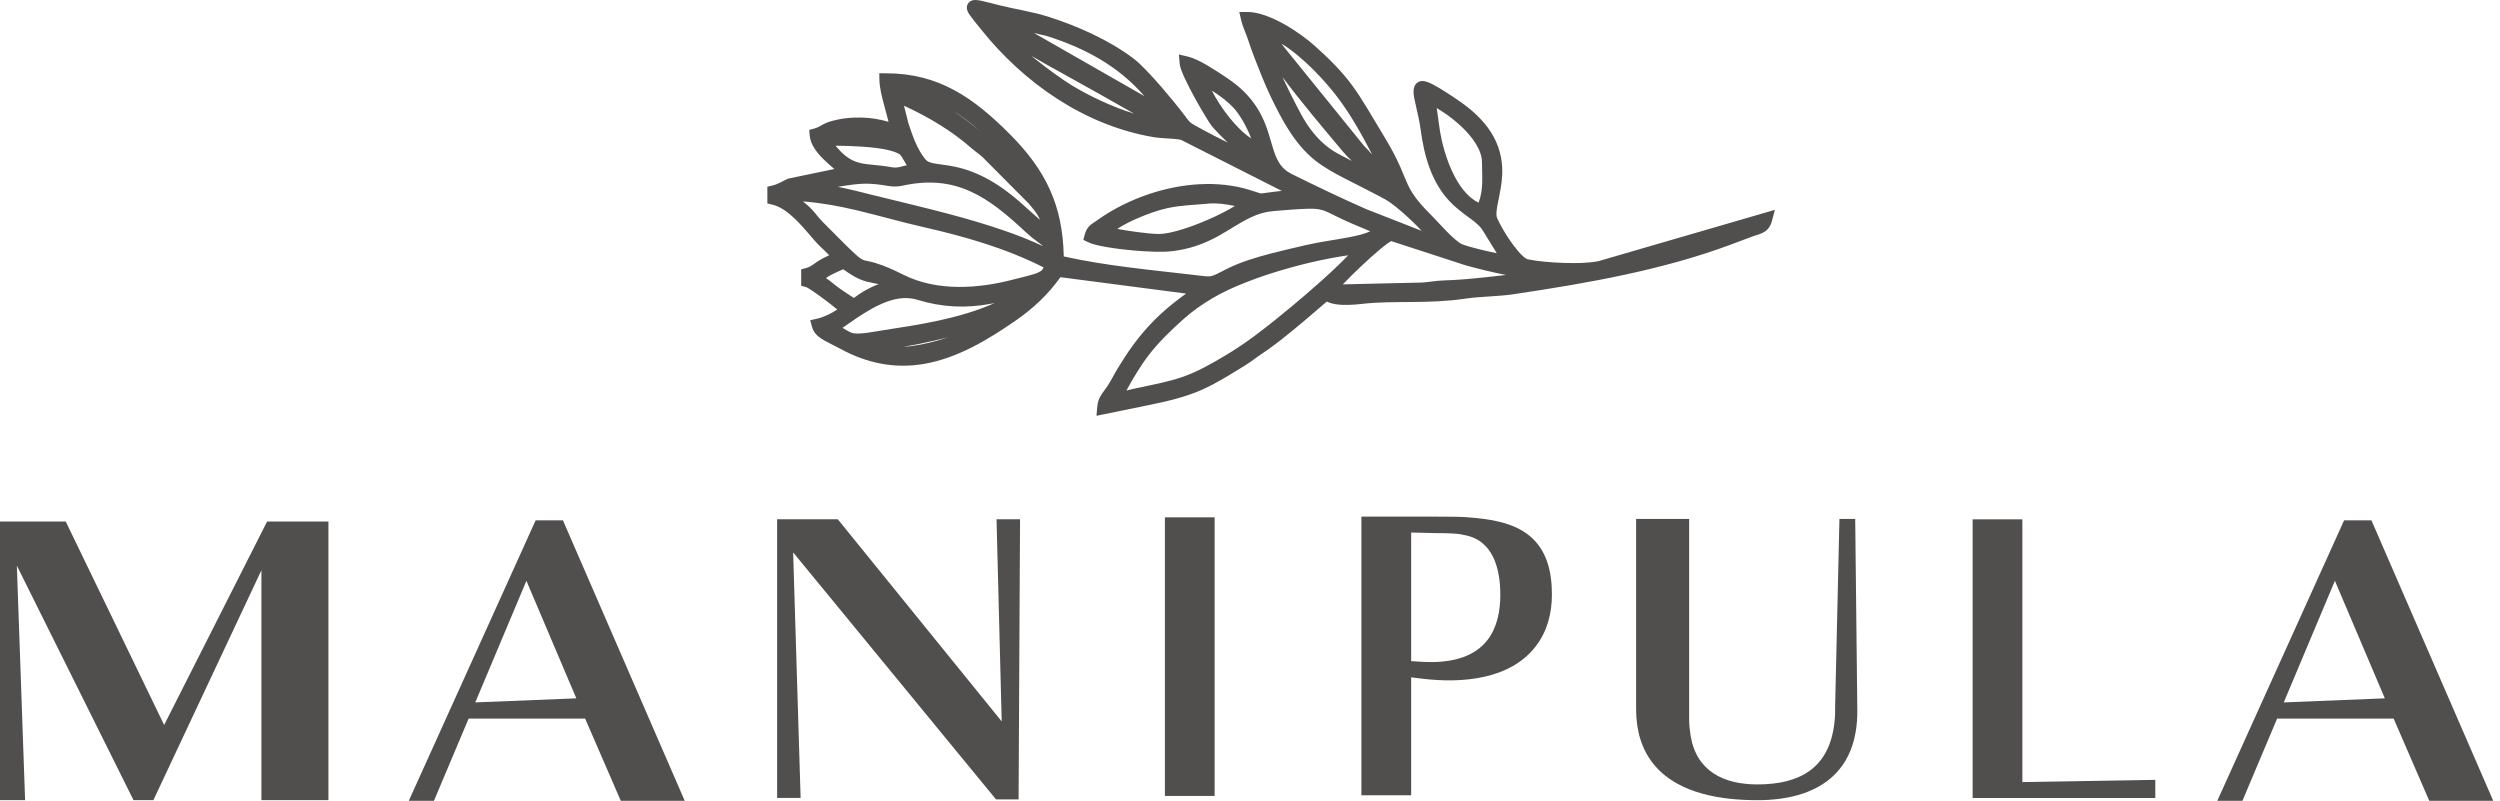
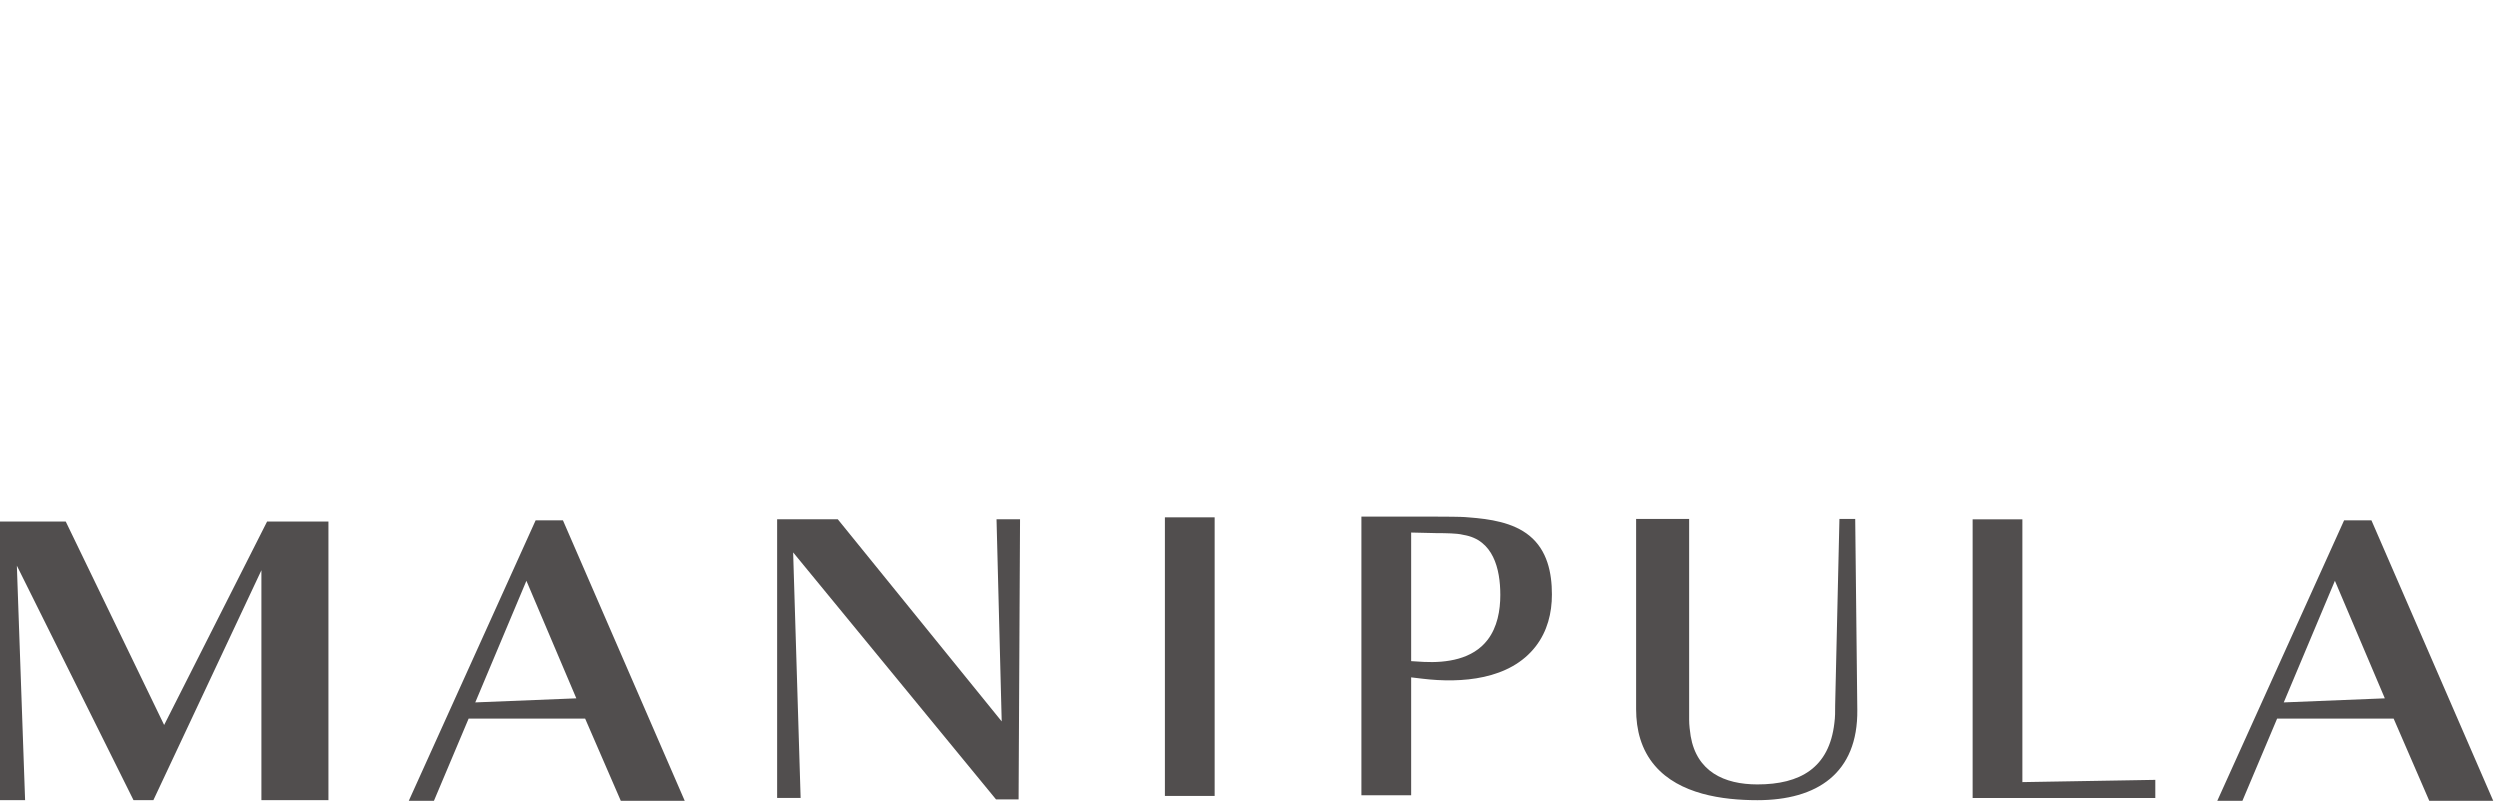
<svg xmlns="http://www.w3.org/2000/svg" width="128" height="41" viewBox="0 0 128 41" fill="none">
-   <path fill-rule="evenodd" clip-rule="evenodd" d="M45.492 6.235C45.485 6.205 45.478 6.176 45.471 6.149C45.406 5.887 45.332 5.626 45.262 5.365C45.156 4.969 45.036 4.507 45.026 4.097L45.019 3.752H45.363C48.077 3.752 49.849 5.014 51.69 6.855C53.552 8.717 54.411 10.516 54.465 13.13C56.6 13.603 58.802 13.808 60.97 14.058C61.206 14.085 61.443 14.119 61.679 14.14C61.782 14.15 61.898 14.158 62 14.139C62.09 14.123 62.18 14.084 62.263 14.045C62.438 13.963 62.61 13.871 62.782 13.783C63.507 13.414 64.342 13.168 65.128 12.964C65.7 12.816 66.275 12.686 66.85 12.551C67.615 12.372 68.384 12.283 69.151 12.132C69.478 12.068 69.835 11.986 70.157 11.846C70.06 11.802 69.962 11.757 69.859 11.716C69.361 11.517 68.877 11.303 68.397 11.066C68.178 10.959 67.933 10.825 67.7 10.756C67.458 10.684 67.197 10.682 66.947 10.689C66.368 10.704 65.774 10.762 65.196 10.808C64.794 10.84 64.429 10.95 64.065 11.119C63.484 11.389 62.944 11.775 62.38 12.084C61.62 12.501 60.874 12.762 60.008 12.861C59.714 12.895 59.402 12.895 59.106 12.887C58.739 12.879 58.371 12.855 58.005 12.822C57.557 12.781 57.105 12.727 56.662 12.65C56.376 12.601 55.979 12.529 55.718 12.403L55.466 12.283L55.538 12.013C55.586 11.836 55.66 11.684 55.793 11.555C55.894 11.459 56.014 11.393 56.126 11.312C56.97 10.703 57.928 10.229 58.917 9.907C60.52 9.384 62.343 9.223 63.973 9.722C64.117 9.766 64.259 9.813 64.402 9.86C64.445 9.874 64.503 9.895 64.548 9.9C64.597 9.905 64.667 9.894 64.715 9.887C64.89 9.864 65.065 9.839 65.24 9.818C65.369 9.802 65.497 9.787 65.626 9.773L60.463 7.159C60.264 7.113 59.994 7.103 59.796 7.089C59.553 7.073 59.293 7.061 59.053 7.02C55.52 6.418 52.403 4.241 50.201 1.47C50.035 1.261 49.86 1.053 49.702 0.839C49.564 0.652 49.415 0.417 49.561 0.185C49.713 -0.056 50.006 -0.01 50.24 0.039C50.532 0.101 50.827 0.183 51.116 0.257C51.968 0.472 52.842 0.591 53.68 0.858C55.15 1.326 56.765 2.044 57.999 2.968C58.246 3.152 58.481 3.386 58.695 3.607C58.967 3.887 59.227 4.179 59.482 4.474C59.893 4.95 60.297 5.442 60.678 5.943C60.78 6.079 60.842 6.182 60.976 6.293C61.032 6.338 61.128 6.389 61.191 6.426C61.346 6.515 61.503 6.6 61.66 6.684C62.057 6.895 62.458 7.1 62.86 7.301C62.612 7.069 62.38 6.825 62.139 6.568C61.992 6.412 61.835 6.145 61.723 5.962C61.526 5.642 61.339 5.316 61.16 4.987C60.984 4.666 60.813 4.338 60.66 4.006C60.564 3.799 60.418 3.477 60.399 3.251L60.361 2.79L60.811 2.895C61.393 3.031 62.227 3.6 62.739 3.935C63.7 4.561 64.379 5.313 64.796 6.385C64.936 6.746 65.034 7.112 65.145 7.482C65.23 7.766 65.326 8.066 65.483 8.32C65.649 8.59 65.865 8.775 66.148 8.915C67.406 9.537 68.669 10.146 69.954 10.709L72.792 11.82C72.621 11.64 72.445 11.464 72.266 11.293C72.026 11.064 71.779 10.841 71.522 10.632C71.329 10.477 71.113 10.311 70.896 10.193C70.212 9.823 69.518 9.482 68.828 9.126C68.316 8.861 67.806 8.583 67.351 8.225C66.285 7.388 65.624 6.121 65.049 4.922C64.745 4.288 64.498 3.643 64.242 2.99C64.116 2.668 64.002 2.343 63.894 2.015C63.784 1.683 63.626 1.369 63.546 1.026L63.45 0.613H63.874C64.965 0.613 66.523 1.638 67.319 2.351C68.016 2.975 68.672 3.614 69.229 4.369C69.5 4.737 69.744 5.123 69.982 5.513C70.29 6.018 70.588 6.528 70.895 7.033C71.187 7.516 71.457 8.009 71.686 8.526C71.821 8.829 71.937 9.144 72.076 9.445C72.362 10.064 72.808 10.544 73.287 11.023C73.638 11.374 74.453 12.331 74.87 12.509C75.01 12.568 75.187 12.614 75.334 12.655C75.584 12.725 75.838 12.788 76.091 12.847C76.272 12.889 76.453 12.929 76.635 12.965L75.937 11.831L75.935 11.828C75.898 11.765 75.855 11.705 75.807 11.649C75.623 11.431 75.366 11.25 75.136 11.082C74.805 10.839 74.497 10.601 74.214 10.3C73.28 9.308 72.91 7.948 72.736 6.629C72.675 6.171 72.565 5.732 72.465 5.282C72.395 4.969 72.259 4.46 72.567 4.232C72.636 4.181 72.718 4.152 72.804 4.146C73.098 4.127 73.651 4.482 73.899 4.636C74.177 4.809 74.45 4.99 74.718 5.175C76.038 6.086 76.977 7.259 76.915 8.926C76.896 9.428 76.791 9.89 76.694 10.38C76.655 10.574 76.569 10.983 76.654 11.17C76.833 11.564 77.086 11.983 77.331 12.339C77.481 12.558 77.968 13.225 78.237 13.28C78.507 13.335 78.789 13.369 79.064 13.397C79.412 13.431 79.762 13.453 80.112 13.463C80.654 13.478 81.311 13.478 81.845 13.37L90.875 10.744L90.721 11.321C90.669 11.517 90.578 11.688 90.416 11.816C90.209 11.98 89.925 12.031 89.682 12.123C89.341 12.251 88.999 12.38 88.658 12.508C85.102 13.839 81.235 14.505 77.489 15.065C76.671 15.187 75.833 15.171 75.011 15.293C74.09 15.43 73.174 15.456 72.244 15.463C71.411 15.47 70.571 15.464 69.742 15.558C69.302 15.608 68.779 15.647 68.34 15.568C68.222 15.547 68.107 15.515 67.996 15.469C67.975 15.46 67.955 15.45 67.934 15.44C67.912 15.457 67.891 15.475 67.876 15.488C67.769 15.577 67.664 15.669 67.559 15.76C67.101 16.158 66.639 16.548 66.169 16.932C65.659 17.348 65.151 17.756 64.6 18.118C64.315 18.306 64.054 18.521 63.761 18.701C63.05 19.137 62.317 19.608 61.554 19.949C60.687 20.336 59.754 20.548 58.827 20.738L56.14 21.288L56.178 20.84C56.22 20.331 56.452 20.141 56.711 19.752C56.9 19.469 57.043 19.164 57.219 18.874C58.236 17.188 59.187 16.135 60.729 15.032L54.292 14.192C53.661 15.084 52.89 15.802 51.985 16.426C50.58 17.397 49.016 18.34 47.309 18.632C45.809 18.889 44.405 18.601 43.072 17.883C42.794 17.732 42.503 17.598 42.228 17.444C42.002 17.317 41.784 17.169 41.655 16.936C41.62 16.872 41.593 16.804 41.574 16.733L41.484 16.397L41.823 16.319C42.227 16.224 42.546 16.053 42.868 15.847C42.855 15.837 42.843 15.827 42.831 15.818C42.631 15.653 42.425 15.493 42.218 15.337C42.02 15.189 41.819 15.042 41.613 14.904C41.532 14.849 41.359 14.73 41.267 14.697L41.021 14.632V13.79L41.271 13.723C41.389 13.692 41.481 13.646 41.582 13.579C41.732 13.479 41.864 13.375 42.024 13.286C42.166 13.207 42.311 13.137 42.456 13.067C42.297 12.899 42.119 12.744 41.958 12.584C41.759 12.386 41.576 12.163 41.393 11.951C41.18 11.703 40.962 11.457 40.727 11.23C40.408 10.921 39.991 10.582 39.549 10.479L39.289 10.418V9.559L39.549 9.499C39.846 9.43 40.05 9.277 40.324 9.159L40.356 9.145L42.72 8.653C42.542 8.502 42.365 8.35 42.198 8.187C41.857 7.856 41.496 7.425 41.455 6.932L41.432 6.651L41.704 6.578C41.805 6.552 41.88 6.517 41.969 6.465C42.194 6.335 42.359 6.255 42.615 6.188C42.99 6.091 43.337 6.033 43.726 6.021C44.229 6.006 44.675 6.036 45.166 6.152C45.275 6.178 45.383 6.206 45.492 6.235ZM58.598 4.924C57.234 3.366 55.569 2.471 53.585 1.84L52.94 1.69L58.598 4.924ZM70.257 7.919C69.737 6.917 69.193 5.931 68.508 5.017C67.888 4.188 66.725 2.915 65.614 2.237C65.653 2.29 65.693 2.343 65.733 2.397L69.835 7.463C69.981 7.609 70.12 7.763 70.257 7.919ZM58.065 5.818C57.489 5.486 56.909 5.16 56.33 4.835C55.639 4.448 54.947 4.064 54.256 3.679C53.858 3.457 53.449 3.238 53.063 3.008L52.801 2.857C52.893 2.933 52.971 2.996 53.027 3.041C53.38 3.323 53.742 3.594 54.109 3.855C54.368 4.039 54.636 4.225 54.908 4.39C55.734 4.889 56.924 5.468 58.065 5.818ZM65.663 3.944C65.687 3.997 65.712 4.049 65.736 4.101C65.951 4.561 66.176 5.018 66.412 5.467C66.564 5.756 66.728 6.073 66.909 6.345C67.339 6.993 67.876 7.547 68.573 7.905C68.788 8.016 69.002 8.129 69.216 8.241C69.048 8.081 68.885 7.915 68.736 7.737C67.691 6.487 66.636 5.249 65.663 3.944ZM62.044 4.637C62.498 5.525 63.304 6.592 64.058 7.085C63.855 6.514 63.458 5.844 63.17 5.534C62.851 5.191 62.456 4.896 62.044 4.637ZM48.761 5.654C49.164 5.914 49.553 6.199 49.932 6.51C50.019 6.582 50.104 6.651 50.187 6.719C50.119 6.66 50.051 6.602 49.983 6.544C49.593 6.211 49.187 5.91 48.761 5.654ZM46.285 5.412L46.51 6.31C46.724 6.95 46.952 7.642 47.389 8.168C47.414 8.197 47.441 8.222 47.472 8.244C47.612 8.339 47.859 8.373 48.023 8.397C48.39 8.449 48.739 8.493 49.101 8.583C50.426 8.914 51.558 9.715 52.545 10.633L53.24 11.252C53.232 11.229 53.224 11.207 53.215 11.185C53.107 10.924 52.844 10.627 52.661 10.411L50.3 8.038C50.132 7.884 49.944 7.764 49.773 7.614C48.69 6.669 47.582 6.017 46.285 5.412ZM73.56 5.535C73.579 5.657 73.595 5.773 73.609 5.871C73.651 6.16 73.683 6.454 73.731 6.741C73.92 7.873 74.534 9.82 75.705 10.375C75.962 9.677 75.878 9.097 75.878 8.311C75.878 7.666 75.358 7.007 74.923 6.575C74.59 6.244 74.207 5.941 73.811 5.688C73.74 5.643 73.654 5.589 73.56 5.535ZM42.78 7.46C42.935 7.65 43.104 7.829 43.286 7.975C43.512 8.156 43.741 8.272 44.021 8.341C44.246 8.396 44.482 8.418 44.712 8.441C45.016 8.47 45.314 8.5 45.614 8.556C45.778 8.585 45.902 8.588 46.063 8.551C46.181 8.523 46.297 8.487 46.416 8.463C46.421 8.462 46.425 8.461 46.429 8.46C46.413 8.435 46.397 8.41 46.38 8.385C46.29 8.244 46.206 8.073 46.113 7.947C46.008 7.819 45.623 7.718 45.469 7.682C45.055 7.588 44.611 7.542 44.188 7.512C43.718 7.478 43.249 7.464 42.78 7.46ZM42.892 9.566C43.007 9.588 43.123 9.611 43.239 9.636C43.652 9.724 44.061 9.83 44.471 9.933C45.823 10.27 47.182 10.584 48.53 10.941C49.493 11.197 50.454 11.474 51.397 11.8C52.07 12.033 52.743 12.293 53.391 12.599C53.337 12.532 53.216 12.451 53.151 12.403C52.928 12.241 52.722 12.075 52.52 11.886C50.587 10.077 48.95 8.899 46.19 9.511C46.052 9.541 45.916 9.554 45.775 9.55C45.568 9.543 45.361 9.501 45.156 9.47C44.863 9.426 44.577 9.405 44.281 9.405C44.073 9.405 43.858 9.428 43.652 9.453C43.398 9.485 43.145 9.524 42.892 9.566ZM41.109 10.312C41.334 10.493 41.557 10.688 41.728 10.906C41.871 11.088 41.997 11.238 42.163 11.404C42.491 11.735 42.82 12.066 43.151 12.394C43.348 12.589 43.546 12.786 43.75 12.973C43.873 13.085 44.069 13.271 44.233 13.322C44.298 13.342 44.37 13.354 44.436 13.368C44.562 13.394 44.686 13.424 44.809 13.461C45.306 13.609 45.807 13.843 46.269 14.074C47.99 14.932 50.109 14.783 51.918 14.302C52.255 14.213 52.608 14.138 52.939 14.033C53.073 13.99 53.272 13.921 53.365 13.81C53.395 13.776 53.416 13.735 53.431 13.691C51.514 12.714 49.368 12.1 47.28 11.627C46.129 11.367 44.999 11.035 43.851 10.763C42.931 10.545 42.033 10.384 41.109 10.312ZM63.225 10.545C62.772 10.454 62.286 10.385 61.896 10.423C61.193 10.492 60.481 10.504 59.787 10.653C59.275 10.763 58.711 10.972 58.231 11.18C57.97 11.293 57.541 11.493 57.204 11.718C57.471 11.77 57.74 11.812 58.009 11.85C58.265 11.886 58.522 11.919 58.779 11.944C58.958 11.961 59.148 11.98 59.328 11.98C59.631 11.98 59.987 11.896 60.279 11.816C60.695 11.702 61.107 11.554 61.507 11.392C61.999 11.193 62.493 10.964 62.956 10.704C63.022 10.667 63.12 10.61 63.225 10.545ZM57.671 19.996C57.804 19.962 57.937 19.926 58.076 19.897C58.551 19.798 59.029 19.702 59.501 19.592C59.852 19.51 60.199 19.419 60.54 19.301C61.312 19.033 62.034 18.62 62.734 18.203C63.242 17.901 63.724 17.576 64.199 17.225C64.602 16.928 64.997 16.616 65.387 16.302C65.878 15.906 66.364 15.502 66.842 15.091C67.413 14.602 67.979 14.1 68.521 13.578C68.692 13.412 68.862 13.244 69.027 13.071C68.698 13.117 68.37 13.174 68.045 13.237C67.368 13.367 66.696 13.528 66.033 13.713C65.293 13.919 64.558 14.156 63.843 14.436C63.238 14.672 62.621 14.944 62.063 15.277C61.539 15.589 61.061 15.922 60.606 16.328C59.971 16.896 59.355 17.483 58.833 18.158C58.392 18.73 58.019 19.359 57.671 19.996ZM68.752 14.56L72.534 14.472L72.538 14.472C72.803 14.473 73.037 14.451 73.298 14.415C73.511 14.386 73.714 14.364 73.93 14.358C74.697 14.338 75.482 14.257 76.245 14.175C76.533 14.144 76.821 14.112 77.108 14.079C76.423 13.942 75.739 13.777 75.066 13.593L75.058 13.591L71.23 12.344C71.08 12.421 70.802 12.648 70.704 12.727C70.368 13.003 70.042 13.3 69.725 13.599C69.401 13.905 69.081 14.218 68.772 14.539C68.765 14.546 68.758 14.553 68.752 14.56ZM43.17 13.787C43.001 13.866 42.826 13.936 42.659 14.019C42.566 14.064 42.413 14.144 42.292 14.239C42.527 14.39 42.735 14.588 42.96 14.748C43.208 14.923 43.464 15.088 43.718 15.255C44.081 14.975 44.53 14.715 44.989 14.548C44.982 14.547 44.976 14.546 44.969 14.544C44.769 14.502 44.57 14.467 44.371 14.416C43.895 14.293 43.552 14.049 43.17 13.787ZM50.924 15.516C50.856 15.53 50.788 15.543 50.719 15.556C49.441 15.794 48.233 15.735 46.987 15.354C46.737 15.277 46.482 15.249 46.222 15.266C45.166 15.333 44.049 16.15 43.135 16.786C43.157 16.798 43.18 16.811 43.203 16.824C43.333 16.9 43.485 17 43.629 17.046C43.653 17.054 43.678 17.06 43.703 17.064C44.049 17.126 44.793 16.974 45.158 16.918C47.078 16.621 49.123 16.32 50.924 15.516ZM48.543 17.271C48.056 17.392 47.566 17.504 47.077 17.605C46.801 17.661 46.524 17.714 46.246 17.762C46.833 17.722 47.442 17.593 47.991 17.44C48.174 17.389 48.359 17.332 48.543 17.271Z" fill="#3E3B3B" fill-opacity="0.9" />
  <path fill-rule="evenodd" clip-rule="evenodd" d="M8.404 37.119L13.676 26.701H16.816V40.968H13.384V29.196L7.853 40.968H6.836L0.863 28.962L1.285 40.968H0V26.701H3.365L8.404 37.119ZM29.96 36.794H23.993L22.218 41.001H20.93L27.424 26.642H28.823L35.058 41.001H31.785L29.96 36.794ZM24.334 35.963L29.508 35.755L26.952 29.736L24.334 35.963ZM40.609 28.283L40.992 40.854H39.789V26.587H42.895L51.287 36.936L51.022 26.587H52.226L52.152 40.93H50.997L40.609 28.283ZM59.643 40.752V26.486H62.19V40.752H59.643ZM75.213 26.491C76.264 26.571 77.472 26.742 78.313 27.433C79.22 28.179 79.458 29.318 79.458 30.439C79.458 31.394 79.223 32.32 78.635 33.085C77.31 34.811 74.82 34.989 72.83 34.75L72.251 34.681V40.718H69.704V26.451H73.52C73.795 26.451 74.07 26.452 74.346 26.456C74.63 26.46 74.93 26.463 75.213 26.491ZM72.251 27.266V33.85L72.887 33.889C74.065 33.947 75.401 33.759 76.166 32.759C76.664 32.109 76.816 31.259 76.816 30.459C76.816 29.121 76.453 27.637 74.938 27.388L74.924 27.385L74.911 27.382C74.721 27.334 74.49 27.32 74.295 27.31C74.049 27.298 73.804 27.296 73.558 27.296H73.555L72.251 27.266ZM86.563 37.693C86.874 39.5 88.269 40.162 89.98 40.162C92.163 40.162 93.656 39.321 93.92 37.019L93.921 37.014L93.921 37.009C93.963 36.719 93.96 36.413 93.96 36.12L93.96 36.113L94.179 26.569H94.987L95.094 36.346C95.13 39.599 93.025 40.969 89.98 40.969C88.179 40.969 85.985 40.659 84.737 39.211C84.032 38.394 83.769 37.374 83.769 36.312V26.569H86.484V36.847C86.484 37.133 86.522 37.41 86.563 37.693ZM103.546 40.044L110.352 39.929V40.857H100.999V26.591H103.546V40.044ZM122.555 36.794H116.588L114.812 41.001H113.525L120.018 26.642H121.418L127.653 41.001H124.379L122.555 36.794ZM116.929 35.963L122.103 35.755L119.547 29.736L116.929 35.963Z" fill="#3E3B3B" fill-opacity="0.9" />
</svg>